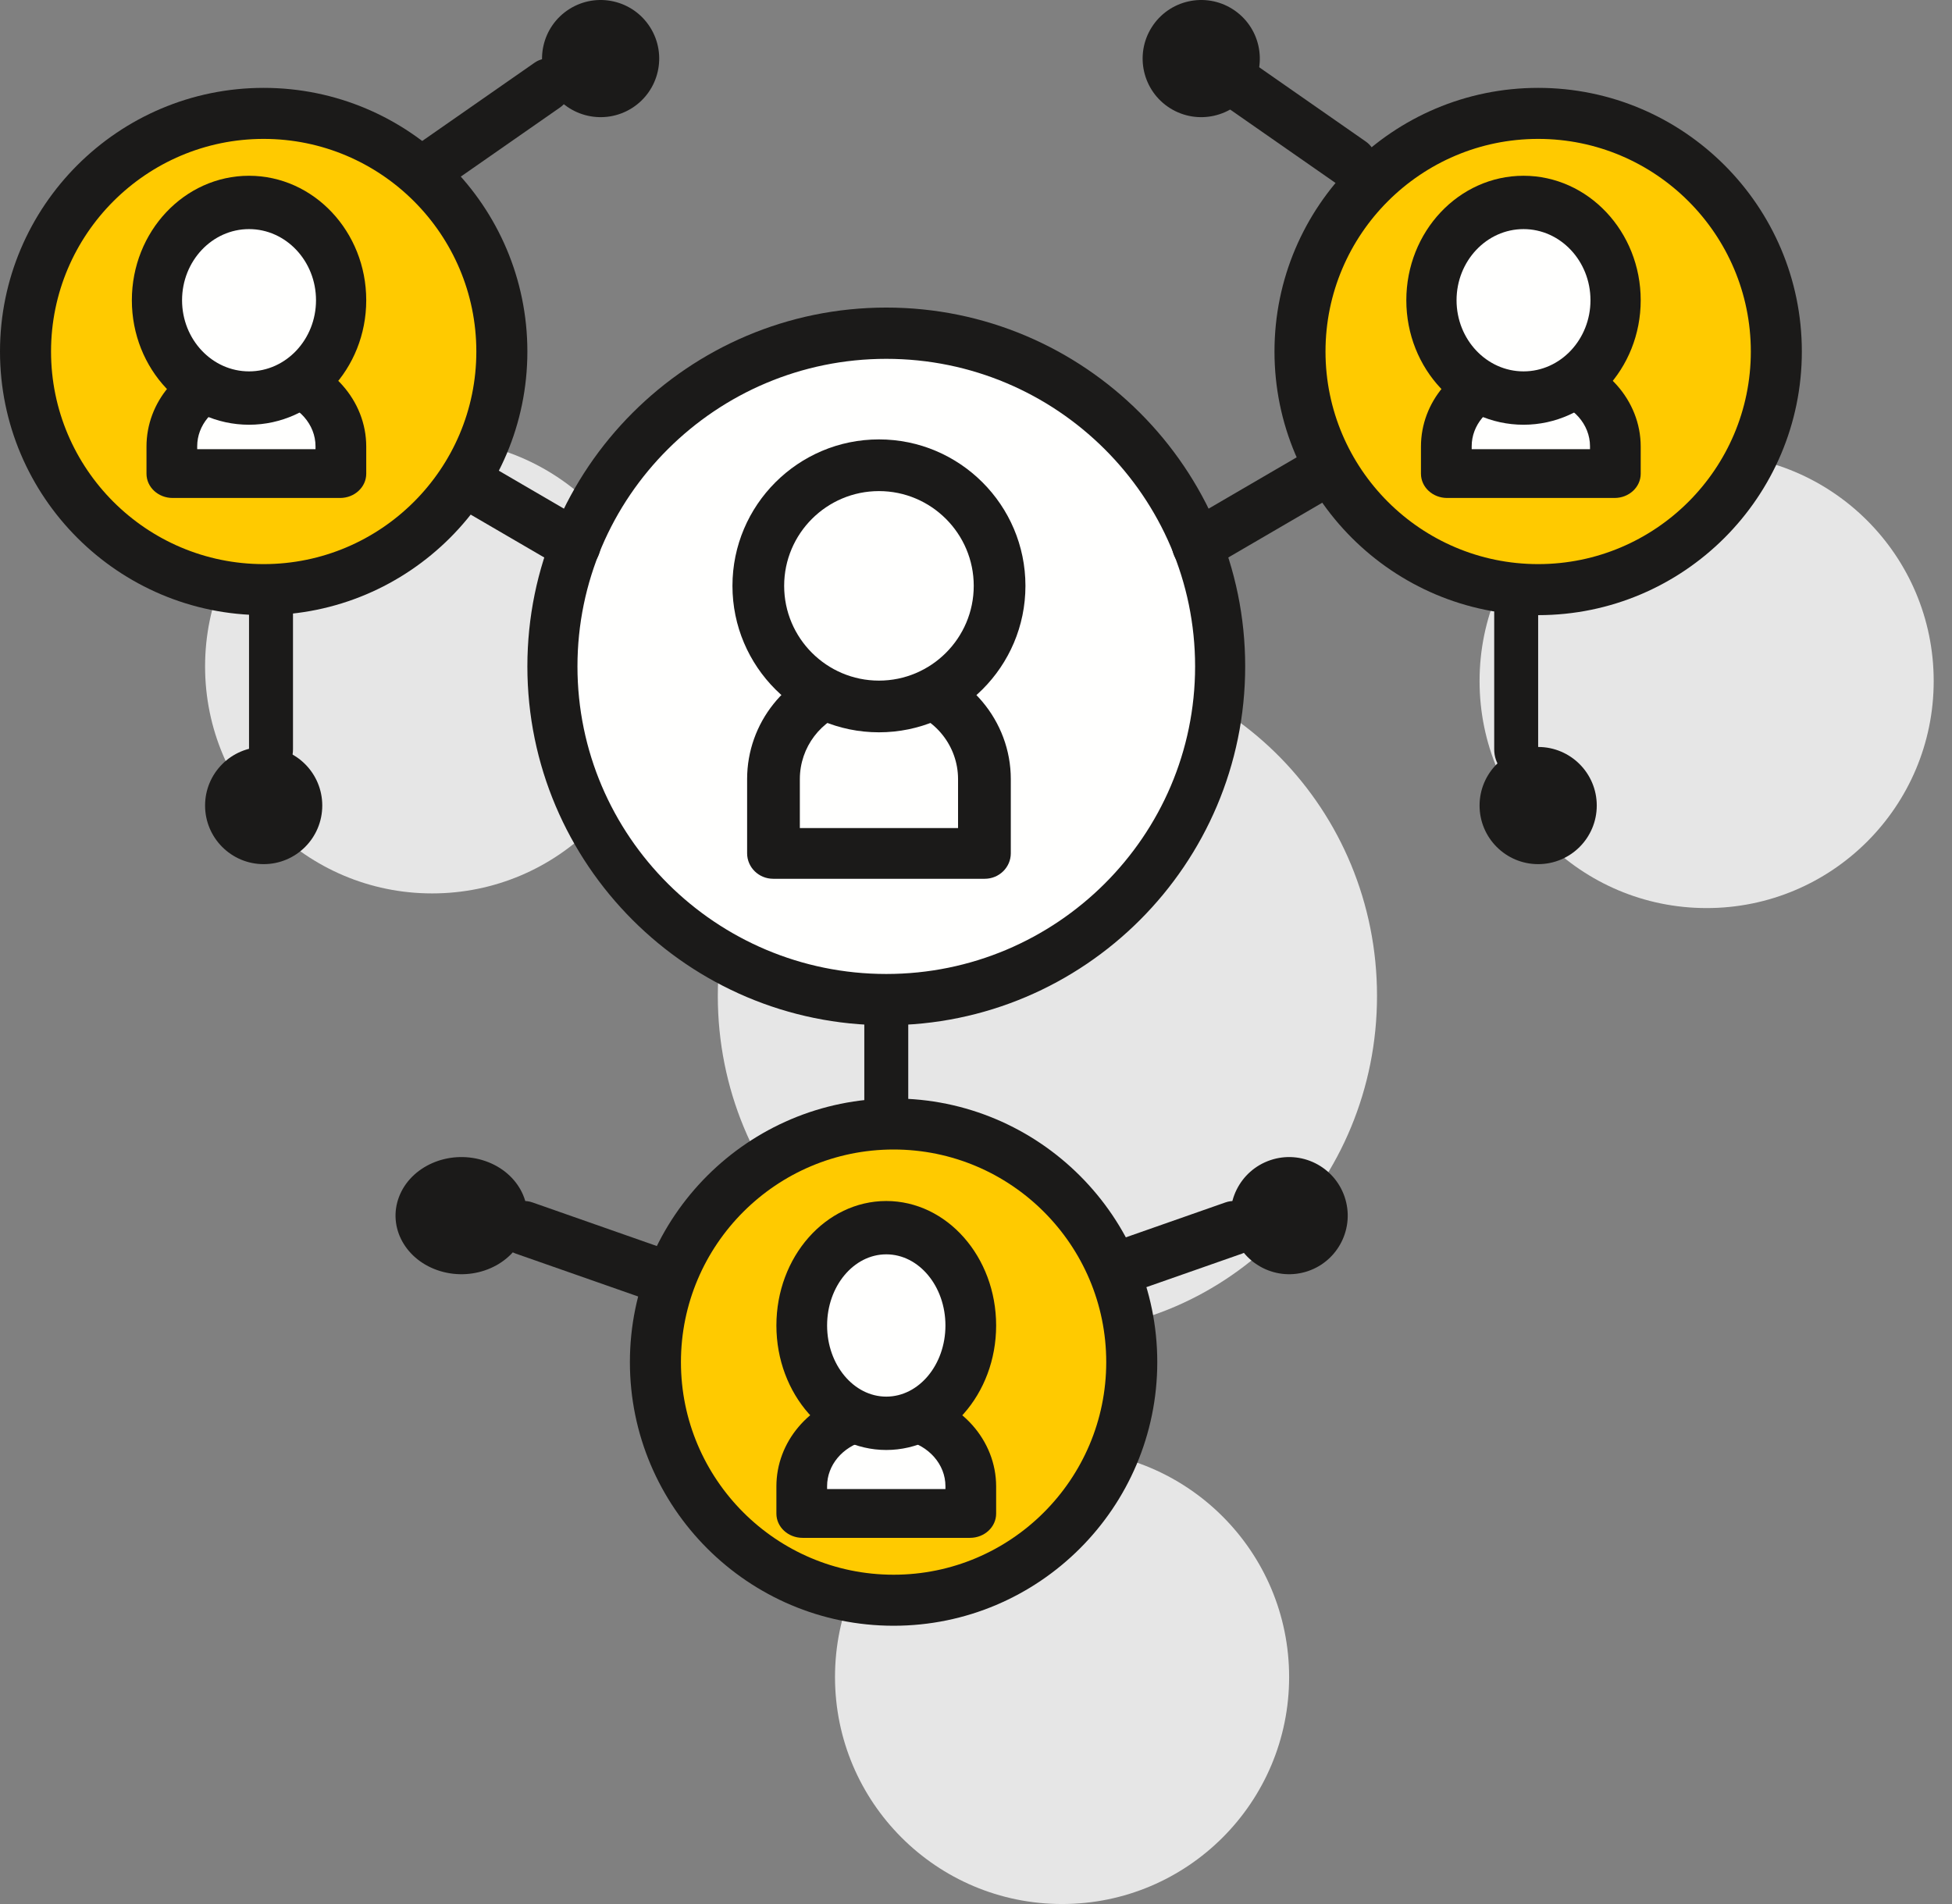
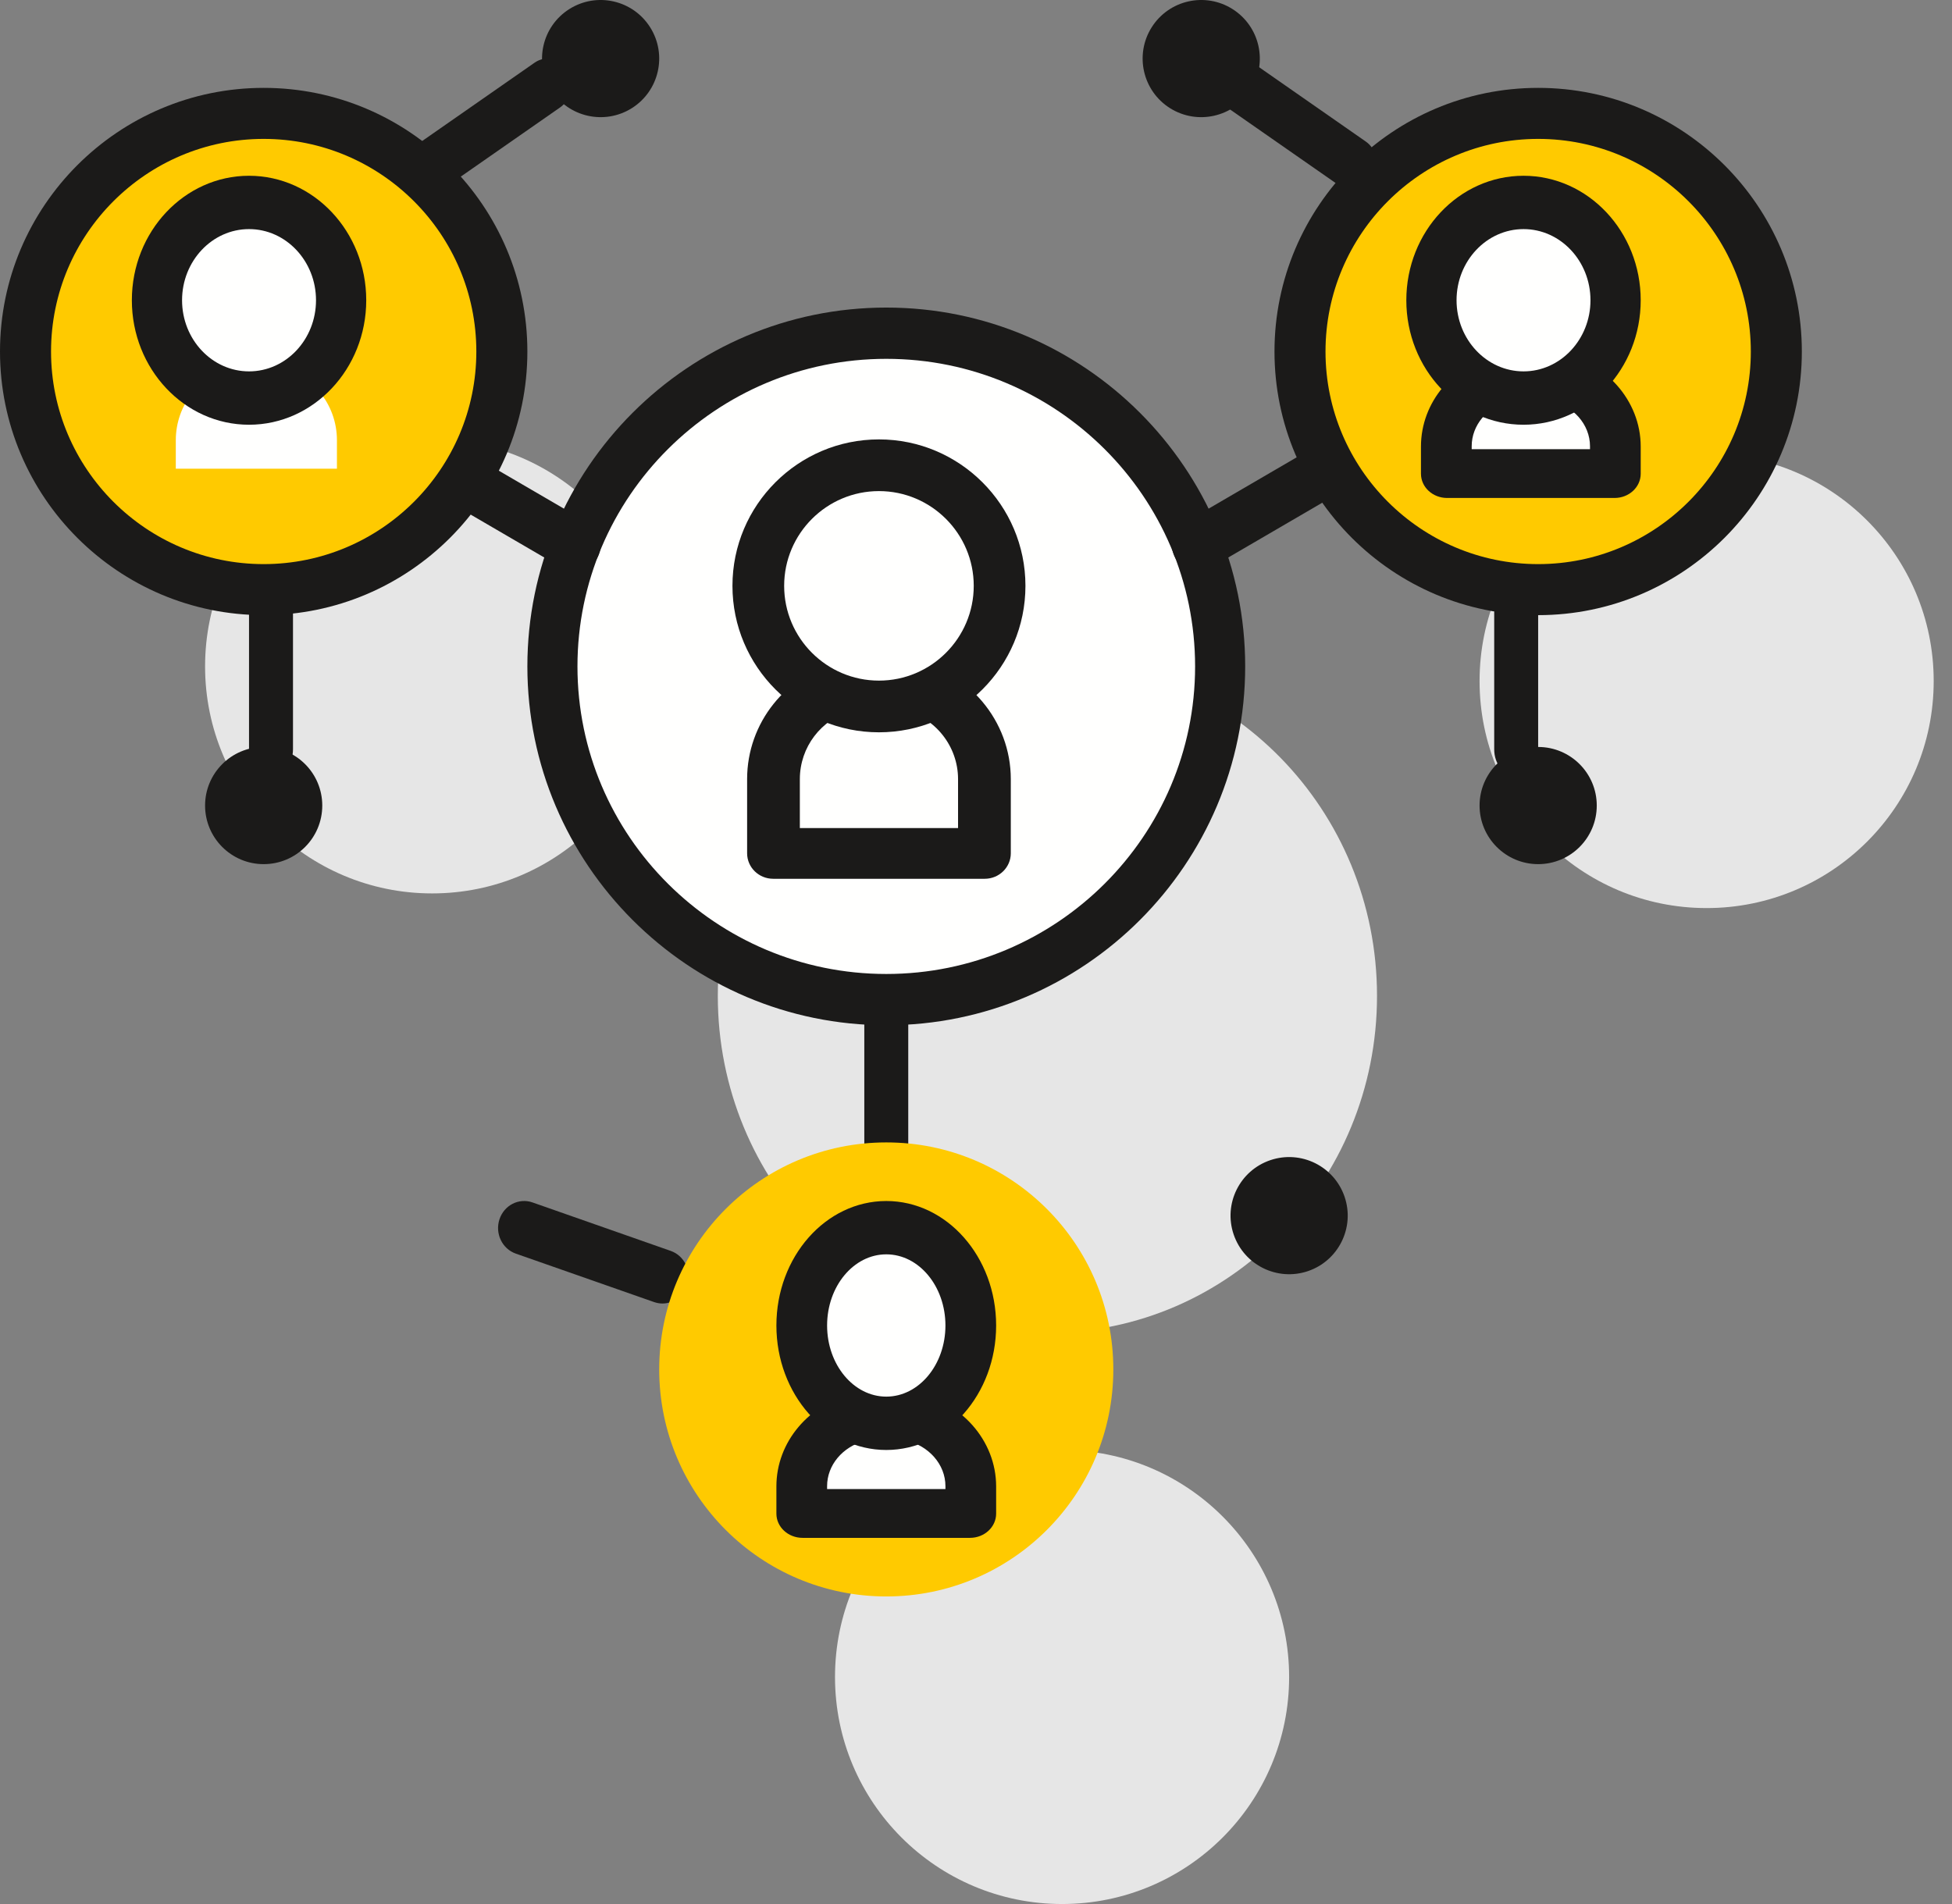
<svg xmlns="http://www.w3.org/2000/svg" width="82" height="80" viewBox="0 0 82 80" fill="none">
  <rect x="0" y="0" width="82" height="80" fill="#808080" stroke="none" />
  <path fill-rule="evenodd" clip-rule="evenodd" d="M27.692 28.001C27.692 33.267 23.421 37.538 18.153 37.538C12.886 37.538 8.615 33.267 8.615 28.001C8.615 22.733 12.886 18.462 18.153 18.462C23.421 18.462 27.692 22.733 27.692 28.001Z" fill="#E6E6E6" />
  <path fill-rule="evenodd" clip-rule="evenodd" d="M54.154 70.462C54.154 75.729 49.885 80 44.616 80C39.348 80 35.077 75.729 35.077 70.462C35.077 65.194 39.348 60.923 44.616 60.923C49.885 60.923 54.154 65.194 54.154 70.462Z" fill="#E6E6E6" />
  <path fill-rule="evenodd" clip-rule="evenodd" d="M57.846 41.845C57.846 49.662 51.647 56 44 56C36.353 56 30.154 49.662 30.154 41.845C30.154 34.029 36.353 27.692 44 27.692C51.647 27.692 57.846 34.029 57.846 41.845Z" fill="#E6E6E6" />
  <path fill-rule="evenodd" clip-rule="evenodd" d="M28.308 54.154L22.769 52.308L28.308 54.154Z" fill="#FFFFFE" />
  <path fill-rule="evenodd" clip-rule="evenodd" d="M27.827 54.769C27.711 54.769 27.594 54.749 27.476 54.708L21.667 52.672C21.094 52.471 20.787 51.827 20.981 51.233C21.175 50.639 21.797 50.321 22.37 50.522L28.178 52.559C28.752 52.761 29.059 53.405 28.865 53.997C28.71 54.471 28.284 54.769 27.827 54.769Z" fill="#1B1A19" />
-   <path fill-rule="evenodd" clip-rule="evenodd" d="M18.497 53.408C17.049 52.972 16.272 51.575 16.762 50.288C17.252 49.001 18.824 48.31 20.272 48.746C21.72 49.182 22.497 50.578 22.007 51.865C21.515 53.153 19.945 53.844 18.497 53.408Z" fill="#1B1A19" />
  <path fill-rule="evenodd" clip-rule="evenodd" d="M46.154 54.154L51.692 52.308L46.154 54.154Z" fill="#FFFFFE" />
-   <path fill-rule="evenodd" clip-rule="evenodd" d="M46.018 54.769C45.561 54.769 45.135 54.471 44.981 53.997C44.787 53.405 45.096 52.761 45.667 52.559L51.477 50.522C52.049 50.321 52.671 50.639 52.865 51.233C53.059 51.827 52.752 52.471 52.178 52.672L46.37 54.708C46.253 54.749 46.134 54.769 46.018 54.769Z" fill="#1B1A19" />
  <path fill-rule="evenodd" clip-rule="evenodd" d="M81.231 28.616C81.231 33.883 76.96 38.154 71.692 38.154C66.424 38.154 62.154 33.883 62.154 28.616C62.154 23.348 66.424 19.077 71.692 19.077C76.96 19.077 81.231 23.348 81.231 28.616Z" fill="#E6E6E6" />
  <path fill-rule="evenodd" clip-rule="evenodd" d="M54.944 53.408C56.23 52.972 56.921 51.575 56.485 50.288C56.049 49.001 54.653 48.31 53.365 48.746C52.078 49.182 51.387 50.578 51.823 51.865C52.259 53.153 53.656 53.844 54.944 53.408Z" fill="#1B1A19" />
  <path fill-rule="evenodd" clip-rule="evenodd" d="M51.077 27.692C51.077 35.508 44.878 41.846 37.231 41.846C29.584 41.846 23.385 35.508 23.385 27.692C23.385 19.875 29.584 13.539 37.231 13.539C44.878 13.539 51.077 19.875 51.077 27.692Z" fill="#FFFFFE" />
  <path fill-rule="evenodd" clip-rule="evenodd" d="M37.231 15.077C30.077 15.077 24.258 20.875 24.258 28C24.258 35.126 30.077 40.923 37.231 40.923C44.385 40.923 50.204 35.126 50.204 28C50.204 20.875 44.385 15.077 37.231 15.077ZM37.231 43.077C28.919 43.077 22.154 36.313 22.154 27.999C22.154 19.686 28.919 12.923 37.231 12.923C45.544 12.923 52.308 19.686 52.308 27.999C52.308 36.313 45.544 43.077 37.231 43.077Z" fill="#1B1A19" />
  <path fill-rule="evenodd" clip-rule="evenodd" d="M38.385 28.308L35.872 28.353C34.001 28.808 32.615 30.467 32.615 32.445V35.692H41.846V32.445C41.846 30.395 40.356 28.688 38.385 28.308Z" fill="#FFFFFE" />
  <path fill-rule="evenodd" clip-rule="evenodd" d="M33.6 34.793H40.246V32.736C40.246 31.344 39.275 30.135 37.922 29.823L35.778 29.86C34.49 30.227 33.6 31.395 33.6 32.736V34.793ZM41.368 36.923H32.479C31.875 36.923 31.385 36.443 31.385 35.852V32.735C31.385 30.376 33.016 28.334 35.352 27.767C35.431 27.747 35.512 27.737 35.594 27.736L38.014 27.692C38.09 27.691 38.17 27.698 38.245 27.713C40.688 28.181 42.462 30.294 42.462 32.735V35.852C42.462 36.443 41.971 36.923 41.368 36.923Z" fill="#1B1A19" />
  <path fill-rule="evenodd" clip-rule="evenodd" d="M41.846 24.308C41.846 26.857 39.78 28.923 37.231 28.923C34.682 28.923 32.615 26.857 32.615 24.308C32.615 21.759 34.682 19.692 37.231 19.692C39.78 19.692 41.846 21.759 41.846 24.308Z" fill="#FFFFFE" />
  <path fill-rule="evenodd" clip-rule="evenodd" d="M36.923 20.634C34.728 20.634 32.941 22.42 32.941 24.615C32.941 26.811 34.728 28.597 36.923 28.597C39.118 28.597 40.905 26.811 40.905 24.615C40.905 22.42 39.118 20.634 36.923 20.634ZM36.923 30.769C33.529 30.769 30.769 28.009 30.769 24.615C30.769 21.222 33.529 18.462 36.923 18.462C40.316 18.462 43.077 21.222 43.077 24.615C43.077 28.009 40.316 30.769 36.923 30.769Z" fill="#1B1A19" />
  <path fill-rule="evenodd" clip-rule="evenodd" d="M37.231 54.154C36.72 54.154 36.308 53.648 36.308 53.025V42.36C36.308 41.736 36.72 41.231 37.231 41.231C37.74 41.231 38.154 41.736 38.154 42.36V53.025C38.154 53.648 37.74 54.154 37.231 54.154Z" fill="#1B1A19" />
  <path fill-rule="evenodd" clip-rule="evenodd" d="M14.769 16.615L24 21.538L14.769 16.615Z" fill="#FFFFFE" />
  <path fill-rule="evenodd" clip-rule="evenodd" d="M24.142 24C23.957 24 23.77 23.953 23.6 23.853L14.697 18.663C14.177 18.361 13.999 17.689 14.3 17.163C14.599 16.639 15.264 16.459 15.785 16.763L24.686 21.953C25.207 22.255 25.385 22.926 25.085 23.452C24.883 23.804 24.517 24 24.142 24Z" fill="#1B1A19" />
  <path fill-rule="evenodd" clip-rule="evenodd" d="M59.692 16.615L50.461 21.538L59.692 16.615Z" fill="#FFFFFE" />
  <path fill-rule="evenodd" clip-rule="evenodd" d="M50.319 24C49.943 24 49.578 23.804 49.377 23.452C49.077 22.926 49.255 22.255 49.774 21.953L58.677 16.763C59.196 16.459 59.861 16.639 60.162 17.163C60.462 17.689 60.284 18.361 59.764 18.663L50.862 23.853C50.69 23.953 50.503 24 50.319 24Z" fill="#1B1A19" />
  <path fill-rule="evenodd" clip-rule="evenodd" d="M73.846 15.078C73.846 20.344 69.575 24.615 64.308 24.615C59.04 24.615 54.769 20.344 54.769 15.078C54.769 9.809 59.04 5.538 64.308 5.538C69.575 5.538 73.846 9.809 73.846 15.078Z" fill="#FFCA00" />
  <path fill-rule="evenodd" clip-rule="evenodd" d="M64.616 5.836C59.691 5.836 55.682 9.844 55.682 14.77C55.682 19.696 59.691 23.702 64.616 23.702C69.542 23.702 73.549 19.696 73.549 14.77C73.549 9.844 69.542 5.836 64.616 5.836ZM64.615 25.846C58.508 25.846 53.539 20.877 53.539 14.77C53.539 8.662 58.508 3.692 64.615 3.692C70.723 3.692 75.692 8.662 75.692 14.77C75.692 20.877 70.723 25.846 64.615 25.846Z" fill="#1B1A19" />
  <path fill-rule="evenodd" clip-rule="evenodd" d="M64.539 15.385L62.696 15.418C61.324 15.76 60.308 17.008 60.308 18.497V19.692H67.077V18.497C67.077 16.955 65.986 15.669 64.539 15.385Z" fill="#FFFFFE" />
  <path fill-rule="evenodd" clip-rule="evenodd" d="M61.823 18.872H66.793V18.75C66.793 17.834 66.088 17.038 65.1 16.82L63.404 16.849C62.467 17.1 61.823 17.868 61.823 18.75V18.872ZM67.824 20.923H60.791C60.185 20.923 59.692 20.468 59.692 19.904V18.762C59.692 16.895 61.057 15.28 63.009 14.831C63.089 14.812 63.171 14.802 63.254 14.801L65.169 14.769C65.245 14.768 65.323 14.774 65.399 14.787C67.442 15.159 68.923 16.831 68.923 18.762V19.904C68.923 20.468 68.432 20.923 67.824 20.923Z" fill="#1B1A19" />
  <path fill-rule="evenodd" clip-rule="evenodd" d="M68.308 12C68.308 14.209 66.516 16 64.308 16C62.099 16 60.308 14.209 60.308 12C60.308 9.791 62.099 8 64.308 8C66.516 8 68.308 9.791 68.308 12Z" fill="#FFFFFE" />
  <path fill-rule="evenodd" clip-rule="evenodd" d="M64.001 9.626C62.45 9.626 61.187 10.968 61.187 12.615C61.187 14.263 62.45 15.604 64.001 15.604C65.552 15.604 66.813 14.263 66.813 12.615C66.813 10.968 65.552 9.626 64.001 9.626ZM64 17.846C61.285 17.846 59.077 15.5 59.077 12.615C59.077 9.731 61.285 7.385 64 7.385C66.715 7.385 68.923 9.731 68.923 12.615C68.923 15.5 66.715 17.846 64 17.846Z" fill="#1B1A19" />
  <path fill-rule="evenodd" clip-rule="evenodd" d="M20.308 15.078C20.308 20.344 16.037 24.615 10.769 24.615C5.502 24.615 1.231 20.344 1.231 15.078C1.231 9.809 5.502 5.538 10.769 5.538C16.037 5.538 20.308 9.809 20.308 15.078Z" fill="#FFCA00" />
  <path fill-rule="evenodd" clip-rule="evenodd" d="M11.076 5.836C6.151 5.836 2.144 9.844 2.144 14.77C2.144 19.696 6.151 23.702 11.076 23.702C16.002 23.702 20.01 19.696 20.01 14.77C20.01 9.844 16.002 5.836 11.076 5.836ZM11.076 25.846C4.969 25.846 0 20.877 0 14.77C0 8.662 4.969 3.692 11.076 3.692C17.184 3.692 22.154 8.662 22.154 14.77C22.154 20.877 17.184 25.846 11.076 25.846Z" fill="#1B1A19" />
  <path fill-rule="evenodd" clip-rule="evenodd" d="M11.616 15.385L9.773 15.418C8.402 15.76 7.385 17.008 7.385 18.497V19.692H14.154V18.497C14.154 16.955 13.062 15.669 11.616 15.385Z" fill="#FFFFFE" />
-   <path fill-rule="evenodd" clip-rule="evenodd" d="M8.284 18.872H13.254V18.75C13.254 17.834 12.549 17.038 11.562 16.82L9.866 16.849C8.929 17.1 8.284 17.868 8.284 18.75V18.872ZM14.286 20.923H7.253C6.647 20.923 6.154 20.468 6.154 19.904V18.762C6.154 16.895 7.517 15.28 9.469 14.831C9.55 14.812 9.631 14.802 9.714 14.801L11.629 14.769C11.707 14.768 11.783 14.774 11.86 14.787C13.902 15.159 15.385 16.831 15.385 18.762V19.904C15.385 20.468 14.892 20.923 14.286 20.923Z" fill="#1B1A19" />
  <path fill-rule="evenodd" clip-rule="evenodd" d="M14.769 12C14.769 14.209 12.979 16 10.768 16C8.559 16 6.769 14.209 6.769 12C6.769 9.791 8.559 8 10.768 8C12.979 8 14.769 9.791 14.769 12Z" fill="#FFFFFE" />
  <path fill-rule="evenodd" clip-rule="evenodd" d="M10.461 9.626C8.91 9.626 7.648 10.968 7.648 12.615C7.648 14.263 8.91 15.604 10.461 15.604C12.014 15.604 13.275 14.263 13.275 12.615C13.275 10.968 12.014 9.626 10.461 9.626ZM10.461 17.846C7.747 17.846 5.539 15.5 5.539 12.615C5.539 9.731 7.747 7.385 10.461 7.385C13.176 7.385 15.385 9.731 15.385 12.615C15.385 15.5 13.176 17.846 10.461 17.846Z" fill="#1B1A19" />
  <path fill-rule="evenodd" clip-rule="evenodd" d="M46.769 57.538C46.769 62.806 42.5 67.077 37.232 67.077C31.963 67.077 27.692 62.806 27.692 57.538C27.692 52.271 31.963 48 37.232 48C42.5 48 46.769 52.271 46.769 57.538Z" fill="#FFCA00" />
-   <path fill-rule="evenodd" clip-rule="evenodd" d="M37.539 48.298C32.614 48.298 28.605 52.305 28.605 57.231C28.605 62.157 32.614 66.164 37.539 66.164C42.465 66.164 46.471 62.157 46.471 57.231C46.471 52.305 42.465 48.298 37.539 48.298ZM37.538 68.308C31.43 68.308 26.461 63.339 26.461 57.231C26.461 51.123 31.43 46.154 37.538 46.154C43.646 46.154 48.615 51.123 48.615 57.231C48.615 63.339 43.646 68.308 37.538 68.308Z" fill="#1B1A19" />
  <path fill-rule="evenodd" clip-rule="evenodd" d="M38.308 59.077L36.633 59.111C35.386 59.453 34.461 60.701 34.461 62.188V63.385H40.615V62.188C40.615 60.647 39.624 59.363 38.308 59.077Z" fill="#FFFFFE" />
  <path fill-rule="evenodd" clip-rule="evenodd" d="M34.745 62.564H39.716V62.442C39.716 61.527 39.01 60.729 38.023 60.513L36.326 60.54C35.39 60.793 34.745 61.561 34.745 62.442V62.564ZM40.747 64.615H33.714C33.108 64.615 32.615 64.159 32.615 63.597V62.453C32.615 60.588 33.98 58.972 35.932 58.523C36.011 58.505 36.094 58.496 36.176 58.494L38.09 58.462C38.168 58.462 38.246 58.467 38.322 58.481C40.365 58.851 41.846 60.522 41.846 62.453V63.597C41.846 64.159 41.355 64.615 40.747 64.615Z" fill="#1B1A19" />
  <path fill-rule="evenodd" clip-rule="evenodd" d="M41.231 55.693C41.231 57.902 39.44 59.692 37.231 59.692C35.022 59.692 33.231 57.902 33.231 55.693C33.231 53.483 35.022 51.692 37.231 51.692C39.44 51.692 41.231 53.483 41.231 55.693Z" fill="#FFFFFE" />
  <path fill-rule="evenodd" clip-rule="evenodd" d="M37.231 52.703C35.861 52.703 34.745 54.043 34.745 55.693C34.745 57.341 35.861 58.681 37.231 58.681C38.602 58.681 39.716 57.341 39.716 55.693C39.716 54.043 38.602 52.703 37.231 52.703ZM37.231 60.923C34.685 60.923 32.615 58.576 32.615 55.693C32.615 52.808 34.685 50.462 37.231 50.462C39.776 50.462 41.846 52.808 41.846 55.693C41.846 58.576 39.776 60.923 37.231 60.923Z" fill="#1B1A19" />
  <path fill-rule="evenodd" clip-rule="evenodd" d="M11.384 32.615C10.875 32.615 10.461 32.107 10.461 31.482V25.133C10.461 24.508 10.875 24 11.384 24C11.894 24 12.308 24.508 12.308 25.133V31.482C12.308 32.107 11.894 32.615 11.384 32.615Z" fill="#1B1A19" />
  <path fill-rule="evenodd" clip-rule="evenodd" d="M13.538 33.846C13.538 35.205 12.437 36.308 11.076 36.308C9.717 36.308 8.615 35.205 8.615 33.846C8.615 32.487 9.717 31.385 11.076 31.385C12.437 31.385 13.538 32.487 13.538 33.846Z" fill="#1B1A19" />
  <path fill-rule="evenodd" clip-rule="evenodd" d="M17.231 6.769L22.154 4.308L17.231 6.769Z" fill="#FFFFFE" />
  <path fill-rule="evenodd" clip-rule="evenodd" d="M18.236 8C17.903 8 17.577 7.817 17.386 7.481C17.09 6.963 17.23 6.277 17.7 5.949L22.46 2.632C22.929 2.306 23.549 2.461 23.845 2.98C24.141 3.498 24.001 4.184 23.531 4.512L18.771 7.829C18.604 7.945 18.42 8 18.236 8Z" fill="#1B1A19" />
  <path fill-rule="evenodd" clip-rule="evenodd" d="M23.918 0.38C25.068 -0.346 26.588 -0.001 27.313 1.149C28.038 2.3 27.692 3.819 26.543 4.544C25.394 5.268 23.873 4.924 23.148 3.774C22.424 2.624 22.769 1.105 23.918 0.38Z" fill="#1B1A19" />
  <path fill-rule="evenodd" clip-rule="evenodd" d="M63.692 32.615C63.182 32.615 62.769 32.107 62.769 31.482V25.133C62.769 24.508 63.182 24 63.692 24C64.201 24 64.615 24.508 64.615 25.133V31.482C64.615 32.107 64.201 32.615 63.692 32.615Z" fill="#1B1A19" />
  <path fill-rule="evenodd" clip-rule="evenodd" d="M62.154 33.846C62.154 35.205 63.257 36.308 64.616 36.308C65.975 36.308 67.077 35.205 67.077 33.846C67.077 32.487 65.975 31.385 64.616 31.385C63.257 31.385 62.154 32.487 62.154 33.846Z" fill="#1B1A19" />
  <path fill-rule="evenodd" clip-rule="evenodd" d="M56.615 6.769L51.692 4.308L56.615 6.769Z" fill="#FFFFFE" />
  <path fill-rule="evenodd" clip-rule="evenodd" d="M56.84 8C56.657 8 56.472 7.945 56.307 7.829L51.546 4.512C51.077 4.184 50.936 3.498 51.232 2.98C51.528 2.461 52.148 2.306 52.618 2.632L57.377 5.949C57.846 6.277 57.988 6.963 57.691 7.481C57.501 7.817 57.175 8 56.84 8Z" fill="#1B1A19" />
  <path fill-rule="evenodd" clip-rule="evenodd" d="M51.774 0.38C50.624 -0.346 49.104 -0.001 48.379 1.149C47.654 2.3 48 3.819 49.149 4.544C50.3 5.268 51.819 4.924 52.544 3.774C53.268 2.624 52.924 1.105 51.774 0.38Z" fill="#1B1A19" />
</svg>